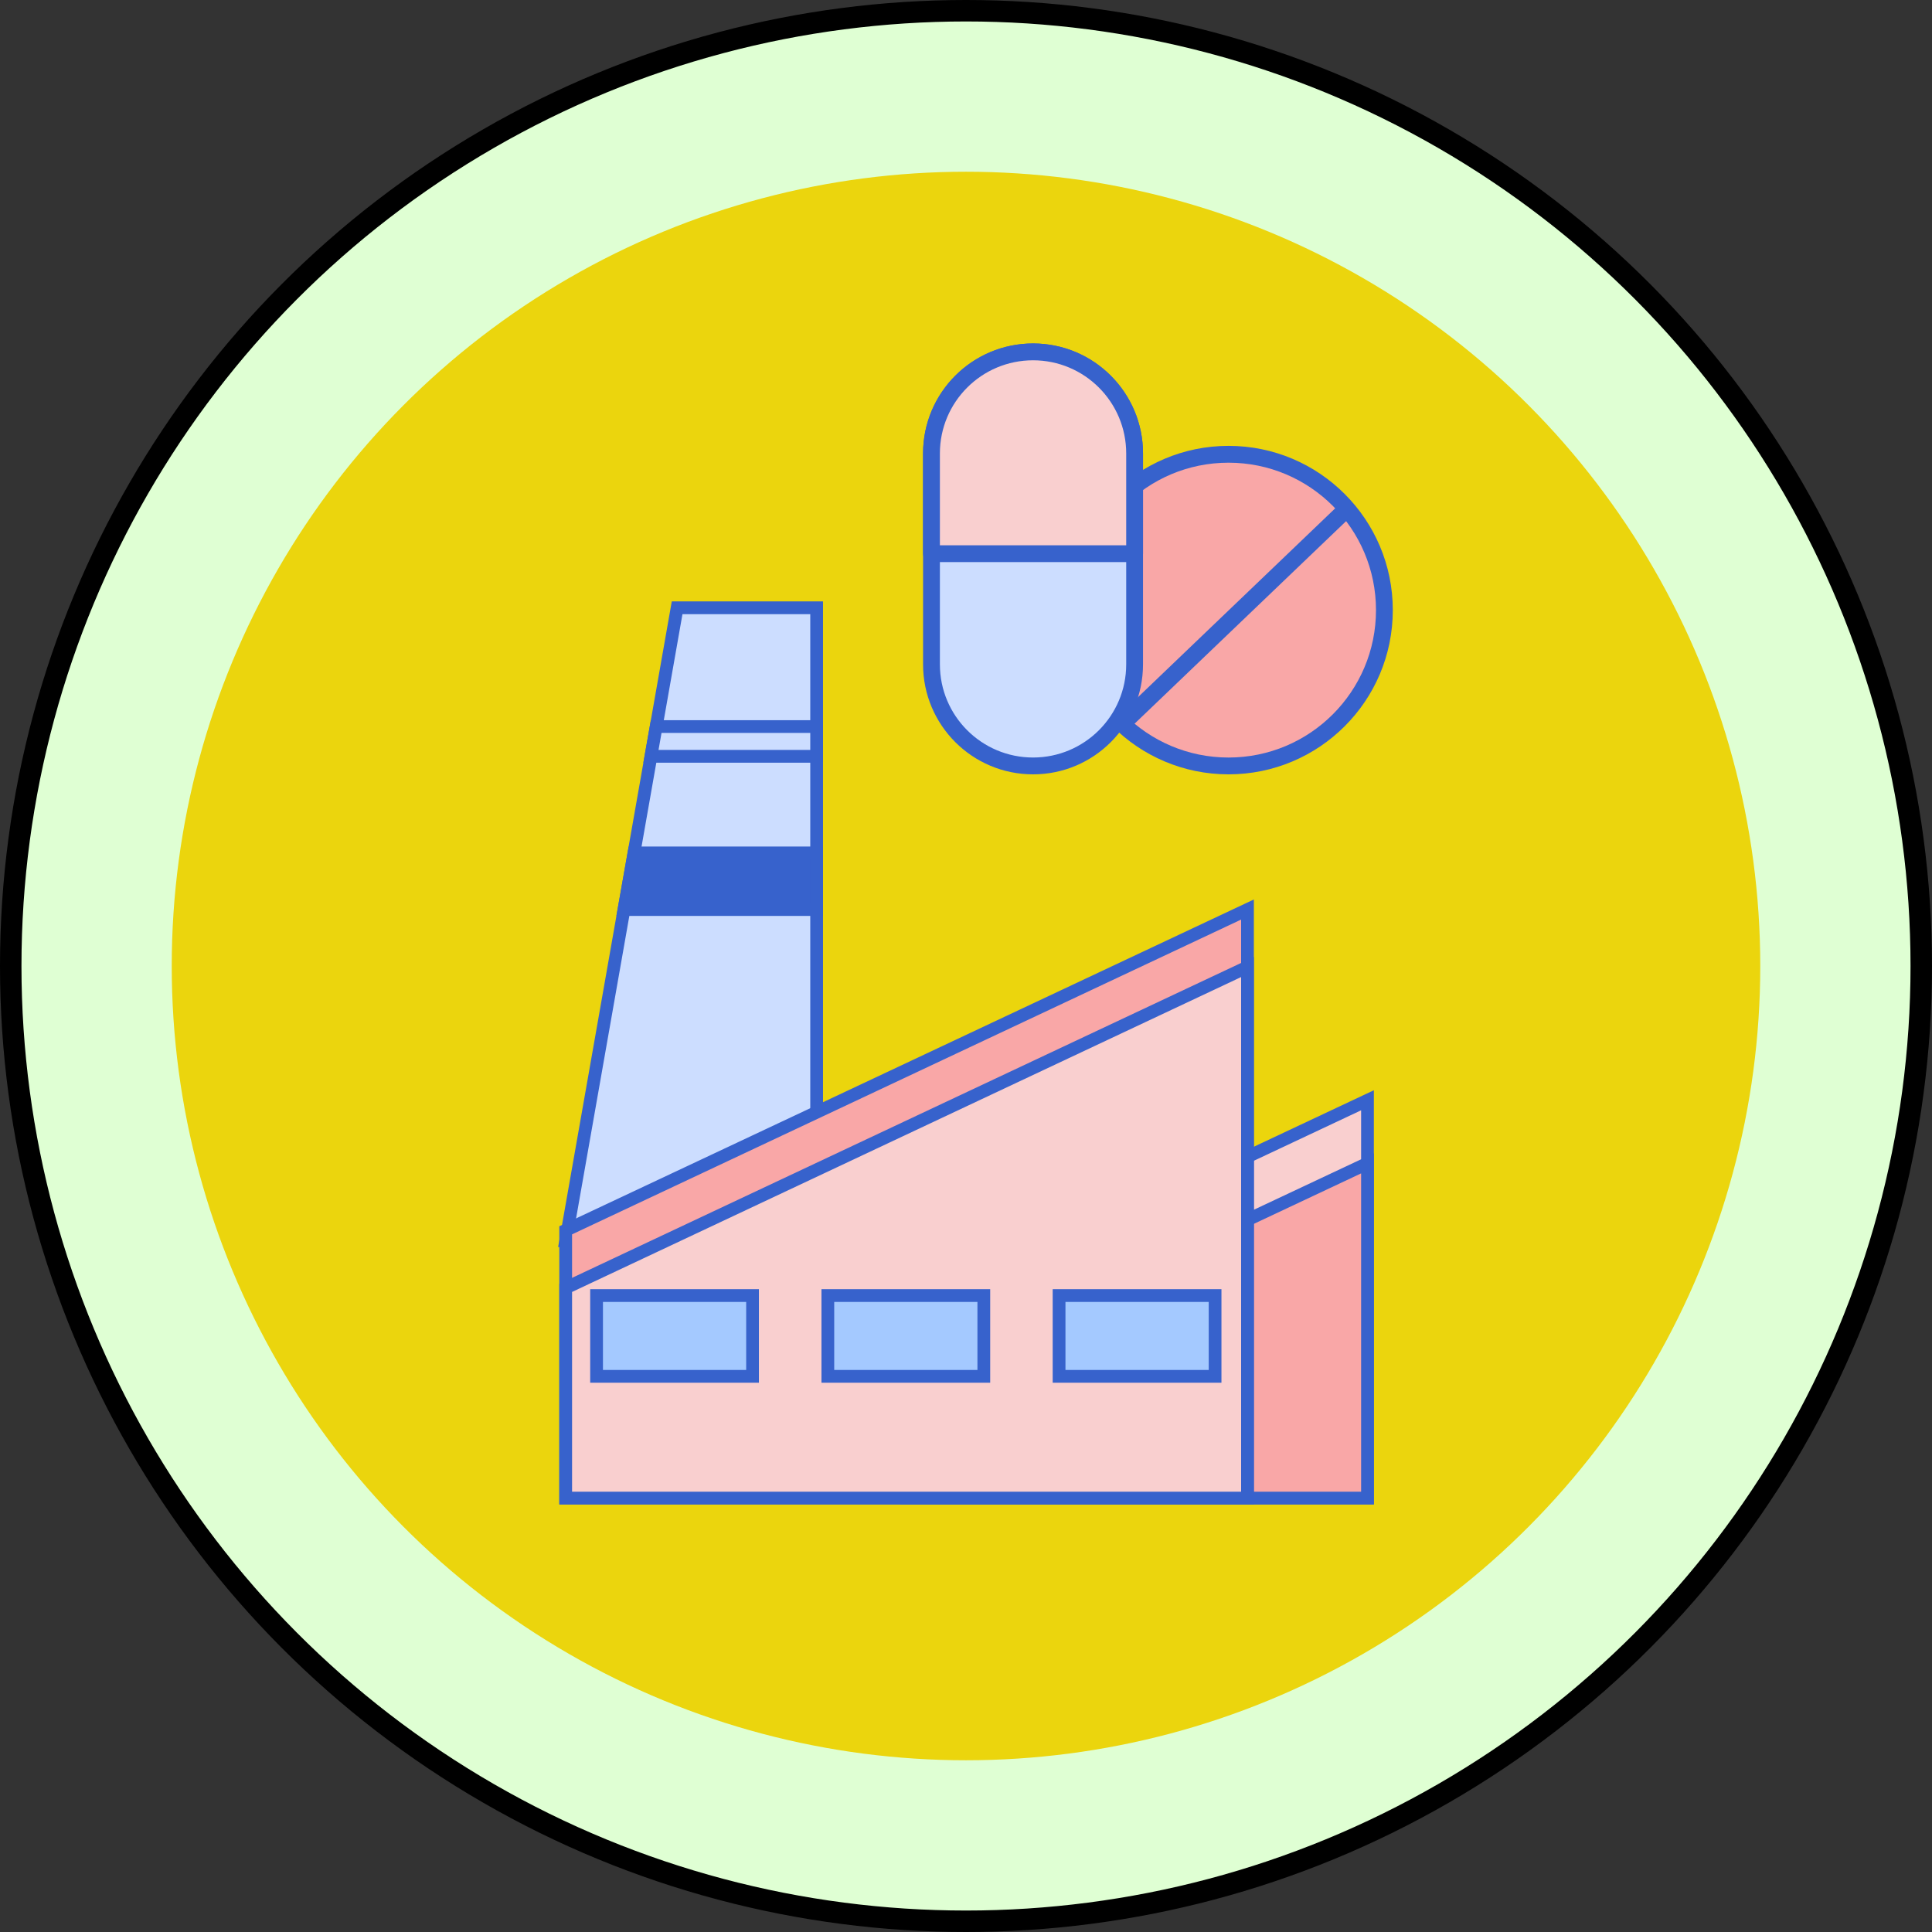
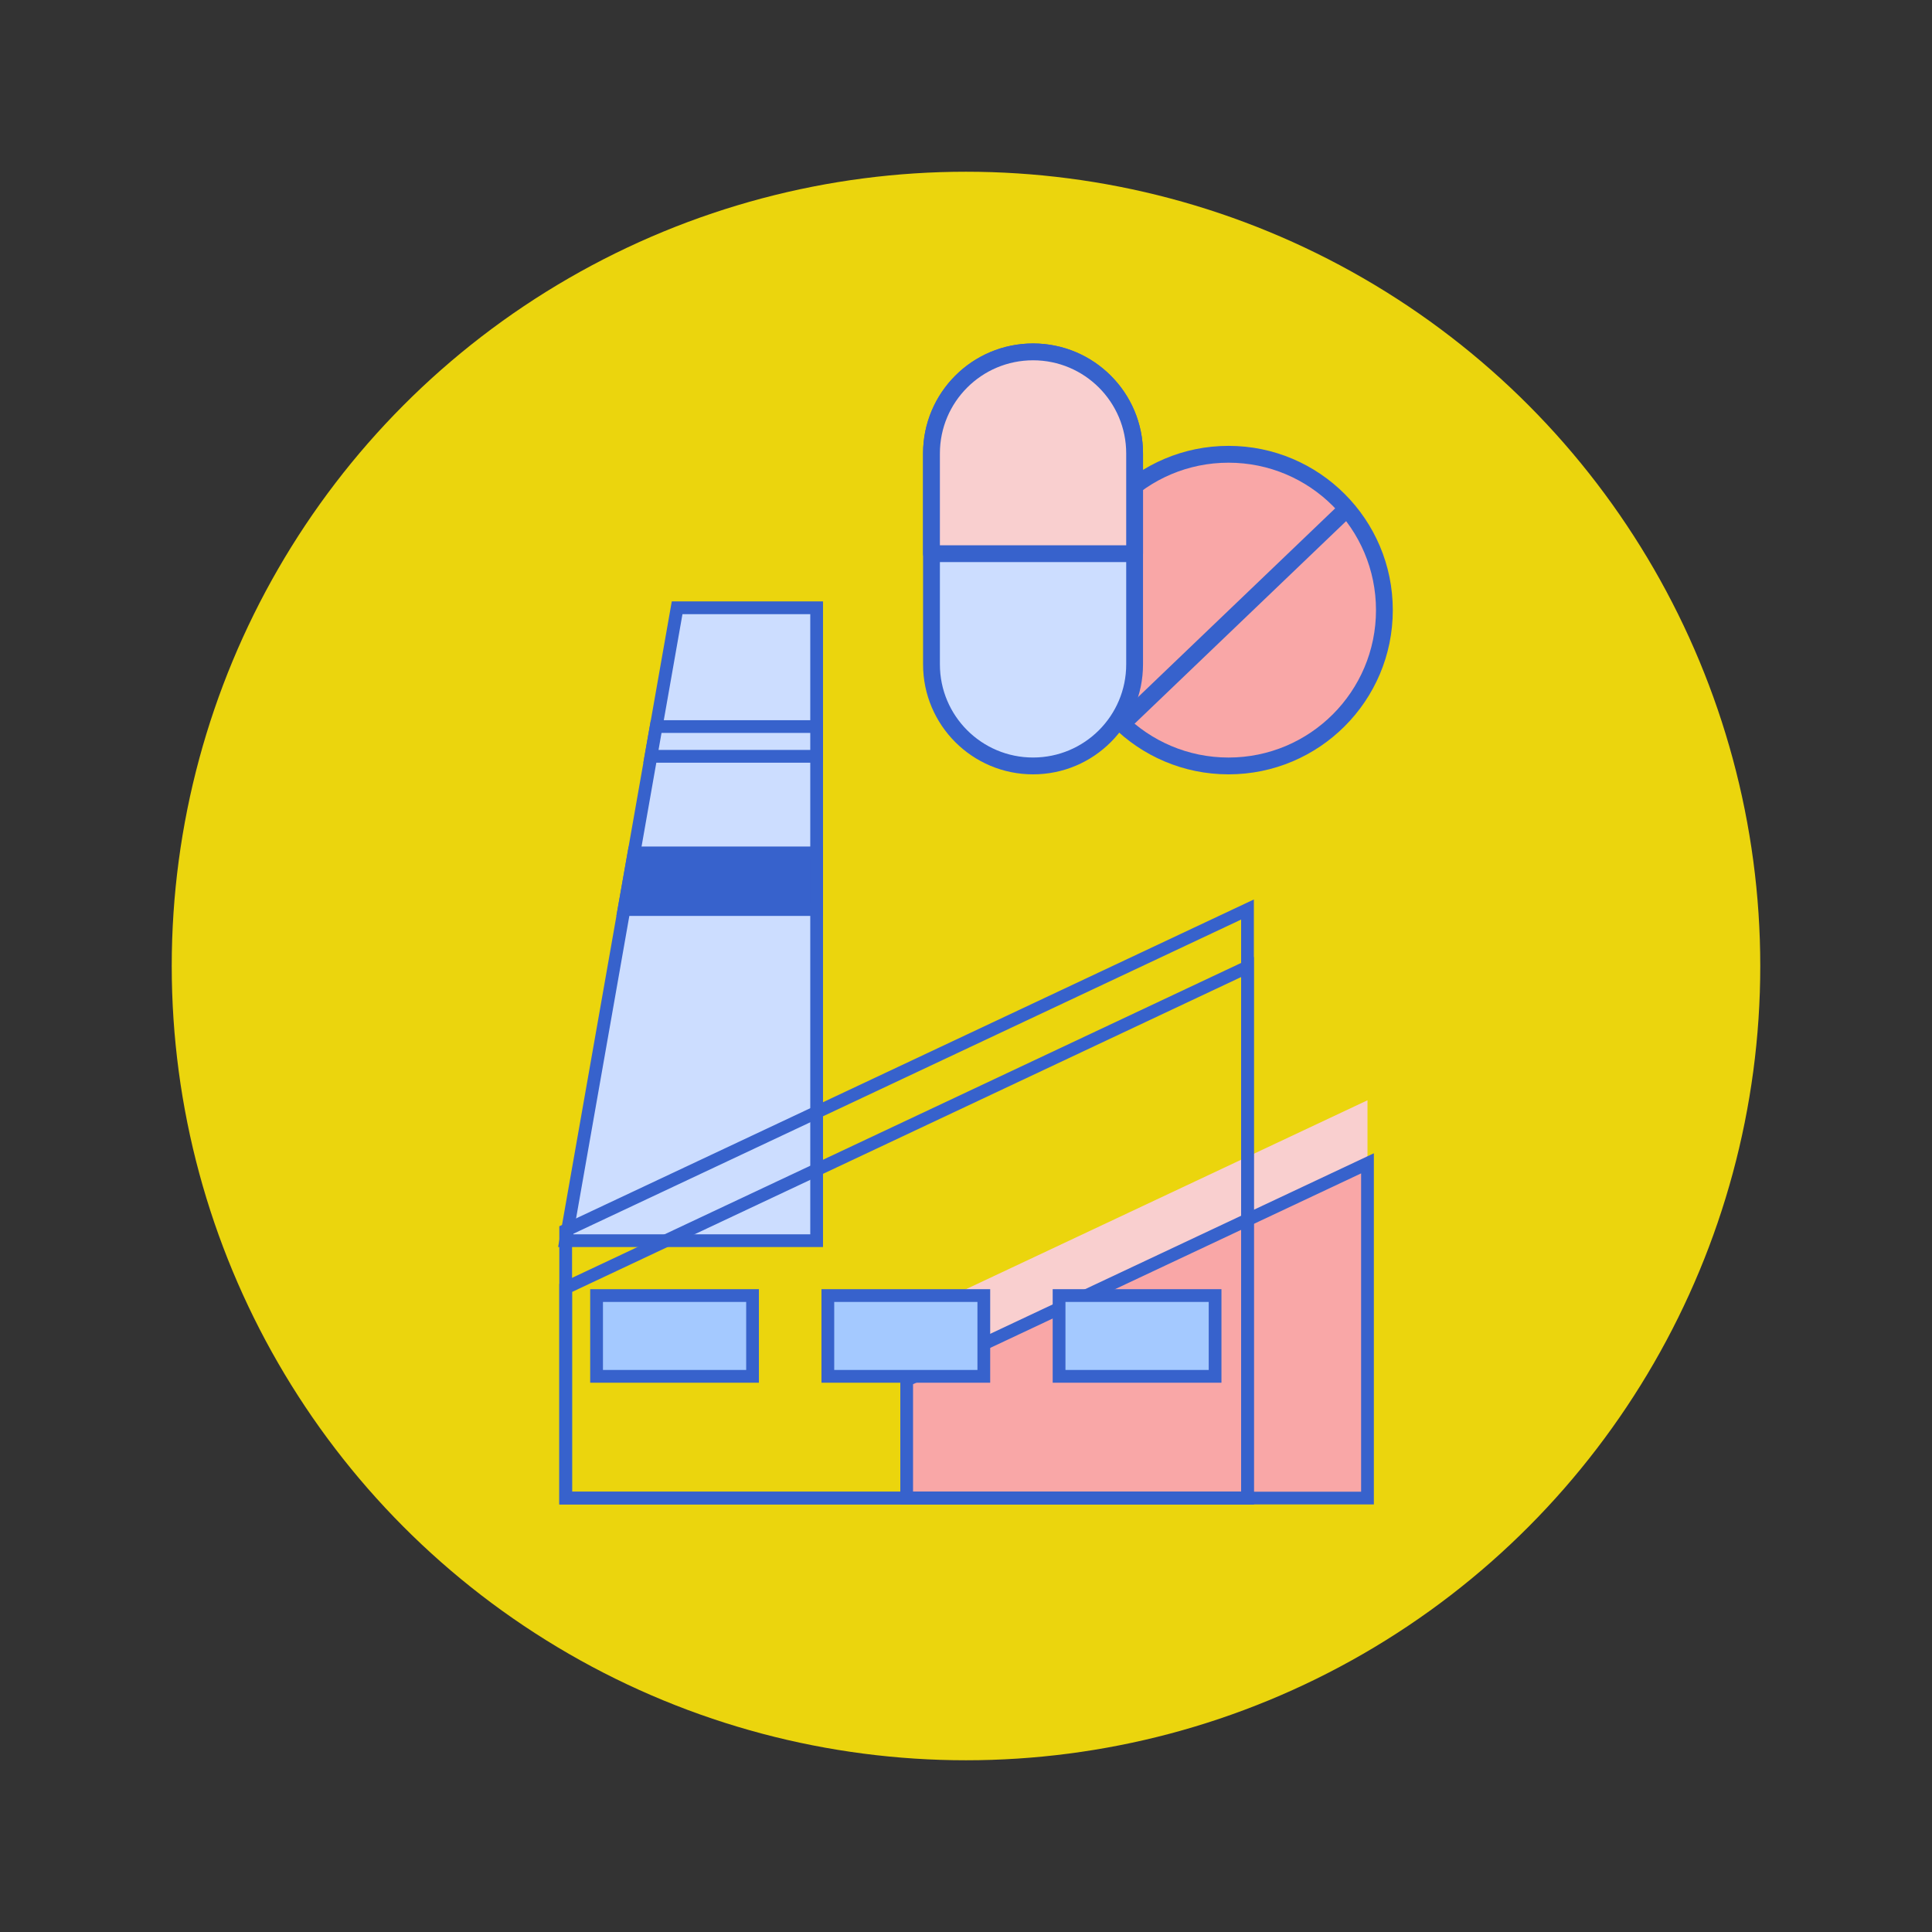
<svg xmlns="http://www.w3.org/2000/svg" width="90" height="90" viewBox="0 0 90 90" fill="none">
  <rect x="0" y="0" width="90" height="90" fill="#333333" stroke="none" />
-   <circle cx="45" cy="45" r="44.5" fill="#DFFFD3" stroke="black" />
  <circle cx="45" cy="45" r="37" fill="#EBD50D" />
  <path d="M38.042 28.312V57.795H26.352L29.067 42.369L29.534 39.732L30.323 35.232L30.567 33.846L31.543 28.312H38.042Z" fill="#CCDDFF" />
  <path d="M38.339 58.092H26L31.294 28.016H38.339V58.092ZM26.706 57.498H37.745V28.61H31.792L26.706 57.498Z" fill="#3762CC" />
  <path d="M63.703 51.255V69.786H42.236V61.356L63.703 51.255Z" fill="#F9CFCF" />
-   <path d="M64 70.083H41.94V61.168L42.111 61.089L64 50.788V70.083ZM42.533 69.489H63.406V51.722L42.533 61.544V69.489Z" fill="#3762CC" />
  <path d="M63.703 54.193V69.785H42.236V64.294L63.703 54.193Z" fill="#F9A7A7" />
  <path d="M64 70.082H41.94V64.105L42.111 64.025L64 53.724V70.082ZM42.533 69.489H63.406V54.661L42.533 64.482V69.489Z" fill="#3762CC" />
-   <path d="M58.112 42.369V69.786H26.352V57.313L58.112 42.369Z" fill="#F9A7A7" />
  <path d="M58.41 70.083H26.055V57.124L26.227 57.044L58.41 41.901V70.083ZM26.649 69.489H57.816V42.837L26.649 57.501V69.489Z" fill="#3762CC" />
-   <path d="M58.112 45.047V69.785H26.352V59.996L58.112 45.047Z" fill="#F9CFCF" />
  <path d="M58.41 70.082H26.055V59.806L26.225 59.727L58.41 44.578V70.082H58.41ZM26.649 69.489H57.816V45.515L26.649 60.184V69.489Z" fill="#3762CC" />
  <path d="M38.041 33.847V35.232H30.322L30.566 33.847H38.041Z" fill="#CCDDFF" />
  <path d="M38.339 35.529H29.969L30.318 33.549H38.339V35.529ZM30.677 34.935H37.745V34.143H30.816L30.677 34.935Z" fill="#3762CC" />
  <path d="M38.042 39.732V42.369H29.067L29.535 39.732H38.042Z" fill="#3762CC" />
  <path d="M38.339 42.666H28.713L29.285 39.435H38.34L38.339 42.666ZM29.421 42.072H37.745V40.029H29.783L29.421 42.072Z" fill="#3762CC" />
  <path d="M35.056 60.352H27.79V64.115H35.056V60.352Z" fill="#A4C9FF" />
  <path d="M35.353 64.412H27.493V60.055H35.353V64.412ZM28.088 63.818H34.76V60.649H28.088V63.818Z" fill="#3762CC" />
  <path d="M45.83 60.352H38.563V64.115H45.83V60.352Z" fill="#A4C9FF" />
  <path d="M46.127 64.412H38.267V60.055H46.127V64.412ZM38.861 63.818H45.533V60.649H38.861V63.818Z" fill="#3762CC" />
  <path d="M56.604 60.352H49.336V64.115H56.604V60.352Z" fill="#A4C9FF" />
  <path d="M56.9 64.412H49.038V60.055H56.9V64.412ZM49.633 63.818H56.307V60.649H49.633V63.818Z" fill="#3762CC" />
  <path d="M64.49 28.422C64.49 32.43 61.239 35.68 57.23 35.68C53.222 35.68 49.972 32.43 49.972 28.422C49.972 24.412 53.222 21.162 57.23 21.162C61.239 21.162 64.49 24.412 64.49 28.422Z" fill="#F9A7A7" />
  <path d="M64.099 28.422C64.099 24.628 61.023 21.554 57.23 21.554C53.438 21.554 50.364 24.628 50.364 28.422C50.364 32.214 53.438 35.289 57.23 35.289C61.023 35.289 64.099 32.214 64.099 28.422ZM64.882 28.422C64.882 32.647 61.456 36.072 57.23 36.072C53.006 36.072 49.58 32.647 49.58 28.422C49.58 24.196 53.006 20.771 57.23 20.77C61.456 20.77 64.882 24.196 64.882 28.422Z" fill="#3762CC" />
  <path d="M62.37 23.516C62.526 23.366 62.774 23.372 62.923 23.528C63.073 23.684 63.068 23.932 62.911 24.082L52.722 33.838C52.566 33.988 52.318 33.983 52.168 33.826C52.019 33.67 52.024 33.422 52.18 33.273L62.37 23.516Z" fill="#3762CC" />
  <path d="M52.854 30.949C52.854 33.562 50.736 35.68 48.123 35.68C45.51 35.68 43.392 33.562 43.392 30.949V21.123C43.392 18.509 45.51 16.392 48.123 16.392C50.736 16.392 52.854 18.509 52.854 21.123V30.949Z" fill="#CCDDFF" />
  <path d="M52.463 21.123C52.463 18.726 50.52 16.784 48.124 16.784C45.727 16.784 43.784 18.726 43.784 21.123V30.949C43.784 33.346 45.727 35.288 48.124 35.288C50.52 35.288 52.463 33.346 52.463 30.949V21.123ZM53.246 30.949C53.246 33.778 50.953 36.072 48.124 36.072C45.294 36.072 43 33.778 43 30.949V21.123C43 18.293 45.294 16 48.124 16C50.953 16 53.246 18.293 53.246 21.123V30.949Z" fill="#3762CC" />
  <path d="M52.854 25.793V21.123C52.854 18.509 50.736 16.392 48.123 16.392C45.51 16.392 43.392 18.509 43.392 21.123V25.793H52.854Z" fill="#F9CFCF" />
  <path d="M52.463 21.123C52.463 18.726 50.52 16.784 48.124 16.784C45.727 16.784 43.784 18.726 43.784 21.123V25.402H52.463V21.123ZM53.246 25.793C53.246 26.009 53.071 26.185 52.855 26.185H43.392C43.176 26.185 43 26.009 43 25.793V21.123C43 18.293 45.294 16 48.124 16C50.953 16 53.246 18.293 53.246 21.123V25.793Z" fill="#3762CC" />
</svg>